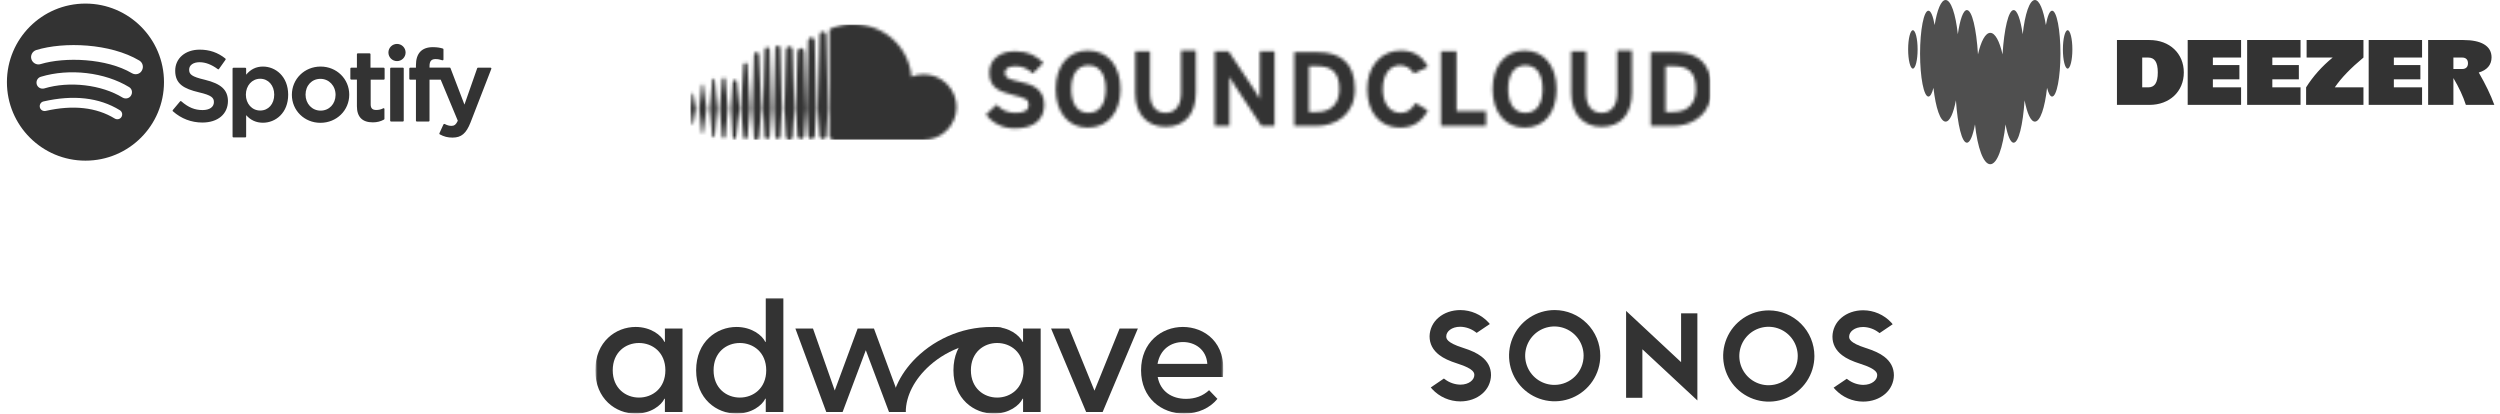
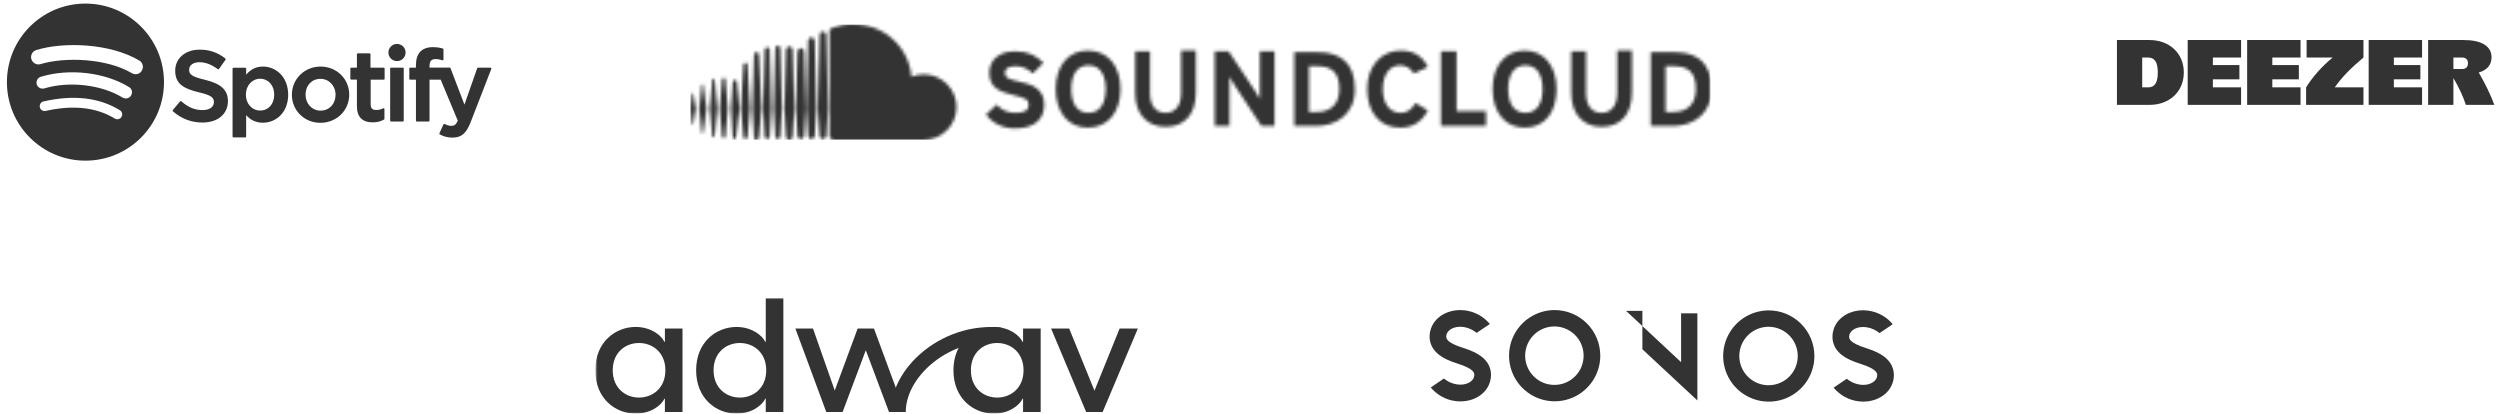
<svg xmlns="http://www.w3.org/2000/svg" width="822" height="136" viewBox="0 0 822 136" fill="none">
  <path d="M28.096 1.177C13.81 1.177 2.274 12.747 2.274 27C2.274 41.284 13.842 52.823 28.098 52.823C42.382 52.823 53.921 41.256 53.921 27C53.921 12.744 42.354 1.177 28.098 1.177H28.096ZM39.944 38.445C39.48 39.217 38.494 39.433 37.722 38.971C31.645 35.269 24.024 34.438 15.014 36.47C14.15 36.655 13.286 36.129 13.101 35.266C12.917 34.404 13.442 33.538 14.305 33.353C24.147 31.101 32.6 32.057 39.387 36.224C40.158 36.687 40.404 37.673 39.941 38.445H39.944ZM43.09 31.411C42.504 32.367 41.271 32.644 40.313 32.09C33.371 27.833 22.791 26.599 14.584 29.066C13.504 29.375 12.395 28.789 12.082 27.739C11.774 26.659 12.36 25.55 13.44 25.238C22.819 22.4 34.48 23.757 42.472 28.648C43.395 29.203 43.675 30.439 43.088 31.394L43.09 31.411ZM43.367 24.068C35.037 19.132 21.308 18.668 13.349 21.076C12.07 21.476 10.727 20.735 10.325 19.47C9.922 18.205 10.666 16.848 11.93 16.446C21.062 13.669 36.242 14.225 45.806 19.902C46.947 20.581 47.318 22.062 46.638 23.203C46.022 24.375 44.51 24.746 43.37 24.067L43.367 24.068Z" fill="#333333" />
  <path d="M67.355 26.227C62.95 25.195 62.191 24.435 62.191 22.886C62.191 21.428 63.558 20.456 65.593 20.456C67.567 20.456 69.542 21.216 71.607 22.734C71.668 22.795 71.759 22.795 71.82 22.795C71.911 22.795 71.972 22.734 72.002 22.674L74.159 19.636C74.202 19.575 74.219 19.5 74.208 19.426C74.197 19.353 74.157 19.287 74.098 19.241C71.638 17.267 68.874 16.325 65.654 16.325C60.915 16.325 57.605 19.18 57.605 23.251C57.605 27.625 60.46 29.174 65.411 30.358C69.603 31.33 70.332 32.151 70.332 33.578C70.332 35.188 68.904 36.19 66.596 36.19C64.044 36.19 61.948 35.34 59.609 33.305C59.548 33.244 59.457 33.244 59.397 33.244C59.306 33.244 59.245 33.274 59.214 33.335L56.815 36.19C56.724 36.312 56.724 36.494 56.845 36.585C59.579 39.015 62.92 40.291 66.535 40.291C71.638 40.291 74.949 37.497 74.949 33.183C74.888 29.538 72.701 27.534 67.355 26.227ZM86.461 21.884C84.243 21.884 82.421 22.765 80.933 24.557V22.552C80.933 22.4 80.811 22.279 80.659 22.279H76.741C76.589 22.279 76.467 22.4 76.467 22.552V44.908C76.467 45.06 76.589 45.181 76.741 45.181H80.659C80.811 45.181 80.933 45.06 80.933 44.908V37.861C82.421 39.532 84.243 40.352 86.461 40.352C90.561 40.352 94.753 37.193 94.753 31.118C94.723 25.073 90.561 21.884 86.461 21.884ZM90.166 31.118C90.166 34.216 88.253 36.342 85.549 36.342C82.846 36.342 80.841 34.095 80.841 31.118C80.841 28.141 82.876 25.893 85.549 25.893C88.222 25.893 90.166 28.08 90.166 31.118ZM105.415 21.884C100.129 21.884 95.968 25.954 95.968 31.179C95.968 36.342 100.099 40.382 105.354 40.382C110.67 40.382 114.831 36.312 114.831 31.118C114.831 25.954 110.7 21.884 105.415 21.884ZM105.415 36.373C102.59 36.373 100.464 34.095 100.464 31.118C100.464 28.111 102.529 25.924 105.354 25.924C108.179 25.924 110.335 28.202 110.335 31.209C110.305 34.186 108.24 36.373 105.415 36.373ZM126.13 22.248H121.817V17.814C121.817 17.662 121.696 17.54 121.544 17.54H117.625C117.474 17.54 117.352 17.662 117.352 17.814V22.248H115.469C115.317 22.248 115.195 22.37 115.195 22.522V25.893C115.195 26.045 115.317 26.167 115.469 26.167H117.352V34.915C117.352 38.438 119.114 40.23 122.577 40.23C123.974 40.23 125.158 39.927 126.252 39.319C126.343 39.258 126.404 39.167 126.404 39.076V35.856C126.404 35.765 126.343 35.674 126.282 35.613C126.191 35.553 126.1 35.553 126.009 35.613C125.25 36.008 124.521 36.16 123.7 36.16C122.425 36.16 121.878 35.583 121.878 34.307V26.197H126.191C126.343 26.197 126.465 26.076 126.465 25.924V22.552C126.434 22.37 126.313 22.248 126.13 22.248ZM141.227 22.279V21.732C141.227 20.122 141.834 19.423 143.201 19.423C144.021 19.423 144.69 19.575 145.419 19.818C145.51 19.849 145.601 19.818 145.692 19.788C145.753 19.727 145.813 19.636 145.813 19.545V16.234C145.813 16.113 145.722 15.991 145.601 15.961C144.811 15.718 143.839 15.505 142.32 15.505C138.675 15.505 136.762 17.54 136.762 21.428V22.248H134.878C134.727 22.248 134.575 22.37 134.575 22.522V25.924C134.575 26.076 134.696 26.197 134.878 26.197H136.762V39.684C136.762 39.835 136.883 39.957 137.035 39.957H140.953C141.105 39.957 141.227 39.835 141.227 39.684V26.197H144.902L150.522 39.684C149.884 41.111 149.246 41.385 148.395 41.385C147.697 41.385 146.968 41.172 146.239 40.777C146.178 40.747 146.087 40.747 145.996 40.747C145.935 40.777 145.844 40.838 145.813 40.899L144.477 43.815C144.416 43.966 144.477 44.118 144.598 44.179C145.996 44.938 147.241 45.242 148.79 45.242C151.706 45.242 153.286 43.875 154.713 40.261L161.548 22.643C161.578 22.552 161.578 22.461 161.517 22.37C161.457 22.279 161.365 22.248 161.274 22.248H157.174C157.052 22.248 156.931 22.339 156.9 22.431L152.709 34.398L148.122 22.4C148.092 22.279 147.97 22.218 147.849 22.218H141.227V22.279ZM132.479 22.248H128.56C128.409 22.248 128.287 22.37 128.287 22.522V39.684C128.287 39.835 128.409 39.957 128.56 39.957H132.479C132.631 39.957 132.752 39.835 132.752 39.684V22.552C132.783 22.37 132.631 22.248 132.479 22.248Z" fill="#333333" />
  <path d="M130.535 20.092C132.095 20.092 133.36 18.827 133.36 17.267C133.36 15.707 132.095 14.442 130.535 14.442C128.975 14.442 127.71 15.707 127.71 17.267C127.71 18.827 128.975 20.092 130.535 20.092Z" fill="#333333" />
  <g clip-path="url(#clip0_1511_10151)">
    <mask id="mask0_1511_10151" style="mask-type:luminance" maskUnits="userSpaceOnUse" x="226" y="8" width="337" height="38">
      <path d="M227.461 30.908L226.922 35.759L227.461 40.61C227.461 40.879 227.73 40.879 227.73 40.879C228 40.879 228 40.61 228 40.61L228.808 35.759L228 30.908C228 30.638 227.73 30.638 227.73 30.638C227.73 30.638 227.461 30.638 227.461 30.908ZM230.695 27.943L229.886 35.759L230.695 43.575C230.695 43.844 230.964 43.844 230.964 43.844C231.234 43.844 231.234 43.575 231.234 43.575L232.312 35.759L231.234 27.943C231.234 27.674 230.964 27.674 230.964 27.674L230.695 27.943ZM240.936 26.865L240.397 35.759L240.936 45.191C240.936 45.461 241.205 45.73 241.475 45.73C241.744 45.73 242.014 45.461 242.014 45.191L243.092 35.759L242.283 26.865C242.283 26.596 242.014 26.326 241.744 26.326C241.205 26.326 240.936 26.596 240.936 26.865ZM234.198 26.326L233.39 35.759L234.198 44.653C234.198 44.922 234.468 45.191 234.737 45.191C234.737 45.191 235.007 44.922 235.007 44.653L235.815 35.759L235.007 26.326C235.007 26.057 234.737 25.787 234.468 25.787C234.468 26.057 234.198 26.057 234.198 26.326ZM237.432 26.057L236.624 35.759L237.432 44.922C237.432 45.191 237.702 45.461 237.971 45.461C238.241 45.461 238.51 45.191 238.51 44.922L239.319 35.759L238.51 26.057C238.51 25.787 238.241 25.518 237.971 25.518C237.702 25.518 237.702 25.787 237.432 26.057ZM244.439 21.206L243.631 35.759L244.439 45.191C244.439 45.461 244.709 45.73 244.978 45.73C245.517 45.73 245.787 45.461 245.787 45.191L246.595 35.759L245.787 21.206C245.787 20.936 245.517 20.667 245.248 20.667C244.709 20.667 244.439 20.936 244.439 21.206ZM247.943 17.972L247.404 35.759L247.943 45.191C247.943 45.73 248.212 46 248.751 46C249.021 46 249.56 45.73 249.56 45.191L250.368 35.759L249.56 17.972C249.56 17.433 249.29 17.163 248.751 17.163C248.212 17.163 247.943 17.433 247.943 17.972ZM414.226 16.894V27.135V32.525C413.957 31.986 413.148 30.638 412.609 29.83L403.985 16.894H399.404V41.418H404.255V30.638V25.248C404.524 25.787 405.333 27.135 405.872 27.943L414.765 41.418H419.078V16.894H414.226ZM430.397 21.745H433.092C438.212 21.745 440.368 24.17 440.368 29.291C440.368 33.872 437.943 36.837 432.822 36.837H430.397V21.745ZM425.546 41.418H432.822C439.021 41.418 445.489 37.915 445.489 29.291C445.489 20.397 440.368 17.163 433.361 17.163H425.546V16.894V41.418ZM473.787 16.894V41.418H488.609V36.567H478.907V16.894H473.787ZM547.631 21.745H550.326C555.446 21.745 557.602 24.17 557.602 29.291C557.602 33.872 555.177 36.837 550.056 36.837H547.631V21.745ZM542.78 41.418H550.056C555.446 41.418 561.106 38.723 562.453 32.255V26.057C561.375 19.589 556.794 17.163 550.595 17.163H542.78V16.894V41.418ZM325.29 23.901C325.29 28.752 328.524 30.099 332.836 31.177C337.418 32.255 338.226 32.794 338.226 34.411C338.226 36.298 336.879 37.106 333.914 37.106C331.489 37.106 329.333 36.298 327.716 34.411L324.212 37.645C326.099 40.34 329.602 42.227 333.645 42.227C340.382 42.227 343.347 38.993 343.347 34.411C343.347 29.021 339.035 27.674 335.262 26.865C331.489 26.057 330.411 25.518 330.411 23.901C330.411 22.823 331.219 21.745 333.914 21.745C336.07 21.745 337.957 22.553 339.574 24.17L343.078 20.667C340.652 18.241 337.957 16.894 334.184 16.894C333.914 16.894 333.645 16.894 333.375 16.894C328.794 16.894 325.29 19.589 325.29 23.901ZM352.241 29.291C352.241 24.979 353.858 21.475 357.9 21.475C361.943 21.475 363.56 24.979 363.56 29.291C363.56 33.603 361.943 37.106 357.9 37.106C353.858 37.106 352.241 33.603 352.241 29.291ZM347.12 29.291C347.12 36.837 351.163 41.957 357.631 41.957C364.368 41.957 368.411 36.837 368.411 29.291C368.411 21.745 364.368 16.624 357.631 16.624C351.163 16.624 347.12 21.745 347.12 29.291ZM388.354 16.624V30.638C388.354 34.681 386.468 37.106 383.234 37.106C380 37.106 378.113 34.681 378.113 30.638V16.894H373.262V30.638C373.262 37.645 377.304 41.688 383.234 41.688C389.432 41.688 393.205 37.645 393.205 30.369V16.624H388.354ZM449.531 29.291C449.531 37.106 453.843 41.957 460.312 41.957C464.893 41.957 467.588 39.801 469.475 36.298L465.432 33.872C464.085 36.028 462.737 37.106 460.581 37.106C456.808 37.106 454.652 33.872 454.652 29.291C454.652 24.709 456.808 21.475 460.312 21.475C462.468 21.475 463.815 22.553 464.893 24.17L469.475 22.014C467.858 18.78 465.163 16.624 460.581 16.624C454.113 16.624 449.531 21.745 449.531 29.291ZM495.886 29.291C495.886 24.979 497.503 21.475 501.546 21.475C505.588 21.475 507.205 24.979 507.205 29.291C507.205 33.603 505.588 37.106 501.546 37.106C497.503 37.106 495.886 33.603 495.886 29.291ZM490.765 29.291C490.765 36.837 494.808 41.957 501.276 41.957C508.014 41.957 511.787 36.837 511.787 29.291C511.787 21.745 507.744 16.624 501.276 16.624C494.808 16.624 490.765 21.745 490.765 29.291ZM531.73 16.624V30.638C531.73 34.681 529.843 37.106 526.609 37.106C523.375 37.106 521.489 34.681 521.489 30.638V16.894H516.638V30.638C516.638 37.645 520.68 41.688 526.609 41.688C532.808 41.688 536.581 37.645 536.581 30.369V16.624H531.73ZM262.226 17.163L261.687 35.759L262.226 44.653C262.226 45.191 262.765 45.73 263.304 45.73C263.843 45.73 264.382 45.191 264.382 44.653L264.922 35.759L264.382 16.894C264.382 16.355 263.843 15.816 263.304 15.816C262.496 16.085 262.226 16.355 262.226 17.163ZM251.446 16.355L250.907 35.759L251.446 44.922C251.446 45.461 251.716 45.73 252.255 45.73C252.794 45.73 253.063 45.461 253.063 44.922L253.602 35.759L253.063 16.355C253.063 15.816 252.794 15.546 252.255 15.546C251.716 15.546 251.446 16.085 251.446 16.355ZM258.453 16.355L257.914 35.759L258.453 44.922C258.453 45.461 258.992 46 259.531 46C260.07 46 260.609 45.461 260.609 44.922L261.148 35.759L260.609 16.355C260.609 15.816 260.07 15.277 259.531 15.277C258.992 15.277 258.453 15.816 258.453 16.355ZM254.95 15.816L254.411 35.759L254.95 44.922C254.95 45.461 255.219 45.73 255.758 45.73C256.297 45.73 256.567 45.461 256.567 44.922L257.106 35.759L256.567 15.816C256.567 15.277 256.028 15.007 255.758 15.007C255.489 15.007 254.95 15.277 254.95 15.816ZM265.73 13.39L265.191 35.759L265.73 44.653C265.73 45.191 266.269 45.73 266.808 45.73C267.347 45.73 267.886 45.191 267.886 44.653L268.425 35.759L267.886 13.39C267.886 12.851 267.347 12.312 266.808 12.312C266.269 12.312 265.73 12.851 265.73 13.39ZM269.503 11.504L268.964 35.759L269.503 44.653C269.503 45.191 270.042 45.73 270.581 45.73C271.12 45.73 271.659 45.191 271.659 44.653L272.198 35.759L271.659 11.504C271.659 10.964 271.12 10.425 270.581 10.425H270.312C269.773 10.425 269.503 10.964 269.503 11.504ZM273.815 9.078C273.007 9.348 272.737 9.617 272.737 10.425V44.653C272.737 45.191 273.276 45.73 273.815 46H303.73C309.659 46 314.51 41.149 314.51 35.22C314.51 29.291 309.659 24.44 303.73 24.44C302.382 24.44 300.765 24.709 299.687 25.248C298.879 15.546 290.794 8 280.822 8C280.283 8 280.014 8 279.475 8C277.588 8 275.702 8.539 273.815 9.078Z" fill="white" />
    </mask>
    <g mask="url(#mask0_1511_10151)">
      <path d="M562.453 8H226.922V46H562.453V8Z" fill="#333333" />
    </g>
  </g>
  <path fill-rule="evenodd" clip-rule="evenodd" d="M736.868 34.484H719.312V13.162H736.868V18.922H727.592V21.387H736.315V26.094H727.592V28.725H736.868V34.484ZM756.418 34.484H738.862V13.162H756.418V18.922H747.142V21.387H755.864V26.094H747.142V28.725H756.418V34.484ZM820.136 34.484C818.94 31.224 817.267 27.745 815.016 23.846C817.648 23.074 819.222 21.414 819.222 18.867C819.222 14.99 815.65 13.162 810.002 13.162H798.37V34.484H806.678V25.665C808.523 28.773 809.884 31.706 810.777 34.484H820.136ZM806.678 22.688V18.922H809.558C810.777 18.922 811.469 19.587 811.469 20.805C811.469 22.023 810.777 22.688 809.558 22.688H806.678ZM796.377 34.484H778.821V13.162H796.377V18.922H787.1V21.387H795.823V26.094H787.1V28.725H796.377V34.484ZM758.413 18.922H766.984C763.428 21.832 760.501 25.128 758.246 28.725V34.484H777.104V28.725H767.678C769.838 25.582 772.856 22.453 777.104 18.922V13.162H758.413V18.922ZM696.052 13.162H706.741C713.359 13.162 718.039 17.565 718.039 23.823C718.039 30.082 713.359 34.485 706.741 34.485H696.052V13.162ZM704.359 28.725H706.298C708.374 28.725 709.482 27.34 709.482 23.823C709.482 20.307 708.374 18.922 706.298 18.922H704.359V28.725Z" fill="#333333" />
-   <path fill-rule="evenodd" clip-rule="evenodd" d="M672.686 8.239C673.185 5.343 673.919 3.522 674.731 3.518H674.732C676.247 3.524 677.474 9.839 677.474 17.635C677.474 25.432 676.245 31.752 674.729 31.752C674.107 31.752 673.534 30.679 673.072 28.881C672.343 35.464 670.828 39.989 669.075 39.989C667.719 39.989 666.502 37.271 665.685 32.984C665.127 41.137 663.722 46.922 662.081 46.922C661.051 46.922 660.112 44.629 659.416 40.897C658.58 48.602 656.649 54 654.396 54C652.144 54 650.209 48.603 649.376 40.897C648.686 44.629 647.747 46.922 646.712 46.922C645.071 46.922 643.67 41.137 643.108 32.984C642.291 37.271 641.077 39.989 639.718 39.989C637.966 39.989 636.45 35.465 635.721 28.881C635.262 30.684 634.686 31.752 634.064 31.752C632.548 31.752 631.319 25.432 631.319 17.635C631.319 9.839 632.548 3.518 634.064 3.518C634.878 3.518 635.606 5.345 636.11 8.239C636.919 3.245 638.233 0 639.718 0C641.481 0 643.009 4.59 643.732 11.254C644.439 6.404 645.512 3.311 646.714 3.311C648.398 3.311 649.83 9.393 650.36 17.877C651.358 13.527 652.801 10.799 654.4 10.799C655.998 10.799 657.442 13.529 658.438 17.877C658.97 9.393 660.4 3.311 662.084 3.311C663.284 3.311 664.356 6.404 665.067 11.254C665.788 4.59 667.316 0 669.079 0C670.559 0 671.877 3.247 672.686 8.239ZM627.396 16.247C627.396 12.761 628.093 9.935 628.953 9.935C629.813 9.935 630.51 12.761 630.51 16.247C630.51 19.732 629.813 22.558 628.953 22.558C628.093 22.558 627.396 19.732 627.396 16.247ZM678.281 16.247C678.281 12.761 678.978 9.935 679.839 9.935C680.699 9.935 681.396 12.761 681.396 16.247C681.396 19.732 680.699 22.558 679.839 22.558C678.978 22.558 678.281 19.732 678.281 16.247Z" fill="#4F4F4F" />
  <g clip-path="url(#clip1_1511_10151)">
    <mask id="mask1_1511_10151" style="mask-type:luminance" maskUnits="userSpaceOnUse" x="195" y="98" width="208" height="38">
      <path d="M402.272 98H195.728V136H402.272V98Z" fill="white" />
    </mask>
    <g mask="url(#mask1_1511_10151)">
      <path d="M210.094 130.722C214.515 130.722 218.777 127.661 218.777 121.751C218.777 115.841 214.515 112.777 210.094 112.777C205.673 112.777 201.466 115.845 201.466 121.751C201.466 127.661 205.725 130.722 210.094 130.722ZM195.728 121.751C195.728 112.303 202.514 107.5 208.987 107.5C213.987 107.5 217.463 110.242 218.463 112.407H218.619V108.029H224.408V135.474H218.619V131.096H218.463C217.463 133.26 213.987 136.003 208.987 136.003C202.514 135.999 195.728 131.199 195.728 121.751Z" fill="#333333" />
      <path d="M243.258 130.722C247.679 130.722 251.937 127.661 251.937 121.751C251.937 115.841 247.679 112.777 243.258 112.777C238.837 112.777 234.626 115.845 234.626 121.751C234.626 127.661 238.888 130.722 243.258 130.722ZM251.782 135.47V131.089H251.624C250.623 133.253 247.151 135.999 242.151 135.999C235.678 135.999 228.888 131.196 228.888 121.751C228.888 112.303 235.678 107.503 242.151 107.503C247.151 107.503 250.623 110.246 251.624 112.411H251.782V98H257.569V135.47H251.782Z" fill="#333333" />
      <path d="M297.677 135.47H292.308L284.677 115.153L277.049 135.47H271.68L261.521 108.025H267.31L274.466 128.398L281.994 108.025H287.36L294.884 128.398" fill="#333333" />
      <path d="M327.862 130.722C332.282 130.722 336.541 127.661 336.541 121.751C336.541 115.841 332.282 112.777 327.862 112.777C323.441 112.777 319.23 115.845 319.23 121.751C319.23 127.661 323.492 130.722 327.862 130.722ZM313.492 121.751C313.492 112.303 320.282 107.5 326.755 107.5C331.755 107.5 335.227 110.242 336.227 112.407H336.386V108.029H342.173V135.474H336.386V131.096H336.227C335.227 133.26 331.755 136.003 326.755 136.003C320.282 136.003 313.492 131.199 313.492 121.755V121.751Z" fill="#333333" />
      <path d="M345.604 108.029H351.549L359.863 128.453L368.125 108.029H374.126L362.546 135.474H357.128L345.6 108.029H345.604Z" fill="#333333" />
-       <path d="M396.968 119.638C396.654 114.89 392.868 112.462 388.971 112.462C385.075 112.462 381.443 114.783 380.602 119.638H396.968ZM375.181 121.751C375.181 112.514 381.974 107.5 388.92 107.5C395.865 107.5 403.444 112.462 402.127 123.965H380.654C381.547 128.713 385.288 131.144 389.971 131.144C392.916 131.144 395.547 130.193 397.548 128.294L400.286 131.144C397.917 134.097 393.968 135.999 389.34 135.999C381.919 135.999 375.181 130.881 375.181 121.751Z" fill="#333333" />
      <path d="M297.819 135.47H292.919C292.919 128.813 296.377 121.91 302.412 116.522C309.802 109.924 319.84 106.646 329.269 107.742L328.703 112.625C320.644 111.688 312.033 114.513 305.671 120.195C300.681 124.653 297.819 130.214 297.819 135.467V135.47Z" fill="#333333" />
    </g>
  </g>
-   <path d="M552.741 119.075L534.66 102.222V130.796H540.016V114.838L558.097 131.671V103.021H552.741V119.075Z" fill="#333333" />
+   <path d="M552.741 119.075L534.66 102.222H540.016V114.838L558.097 131.671V103.021H552.741V119.075Z" fill="#333333" />
  <path d="M511.178 101.946C508.211 101.946 505.31 102.825 502.843 104.473C500.376 106.12 498.453 108.463 497.317 111.204C496.182 113.945 495.884 116.961 496.463 119.871C497.041 122.781 498.469 125.454 500.567 127.552C502.665 129.65 505.337 131.079 508.247 131.658C511.157 132.237 514.173 131.94 516.914 130.805C519.655 129.669 521.998 127.747 523.647 125.28C525.295 122.813 526.175 119.913 526.175 116.946C526.171 112.97 524.59 109.157 521.778 106.345C518.966 103.533 515.154 101.951 511.178 101.946ZM511.178 126.554C509.274 126.573 507.407 126.026 505.814 124.981C504.222 123.937 502.975 122.444 502.233 120.69C501.491 118.936 501.287 117.001 501.647 115.131C502.007 113.261 502.914 111.54 504.254 110.187C505.594 108.834 507.306 107.909 509.172 107.531C511.038 107.152 512.975 107.337 514.736 108.061C516.497 108.785 518.004 110.016 519.064 111.598C520.124 113.18 520.69 115.042 520.69 116.946C520.697 119.48 519.7 121.913 517.917 123.714C516.135 125.515 513.711 126.536 511.178 126.554Z" fill="#333333" />
  <path d="M487.058 117.195C485.633 116.108 483.765 115.231 480.971 114.344C475.531 112.62 475.531 111.248 475.531 110.581C475.531 109.036 477.256 107.437 480.139 107.437C481.95 107.479 483.703 108.085 485.154 109.171L485.528 109.452L489.848 106.533L489.375 105.973C488.195 104.706 486.767 103.695 485.179 103.004C483.592 102.312 481.879 101.954 480.148 101.952C477.369 101.952 474.815 102.85 472.962 104.452C472.066 105.206 471.342 106.143 470.838 107.2C470.335 108.257 470.063 109.41 470.043 110.581C470.043 113.042 471.118 115.111 473.238 116.728C474.663 117.814 476.531 118.692 479.324 119.578C484.756 121.305 484.756 122.674 484.756 123.329C484.756 124.874 483.031 126.473 480.148 126.473C478.336 126.433 476.583 125.827 475.133 124.74L474.759 124.458L470.441 127.389L470.911 127.946C472.092 129.216 473.521 130.23 475.11 130.924C476.699 131.618 478.414 131.977 480.148 131.979C482.926 131.979 485.48 131.081 487.333 129.479C488.23 128.723 488.954 127.784 489.457 126.725C489.959 125.666 490.229 124.511 490.247 123.338C490.253 120.88 489.178 118.811 487.058 117.195Z" fill="#333333" />
  <path d="M581.576 102.057C578.609 102.057 575.709 102.937 573.242 104.585C570.775 106.233 568.853 108.576 567.717 111.317C566.582 114.058 566.285 117.075 566.864 119.984C567.443 122.894 568.872 125.567 570.97 127.665C573.068 129.762 575.742 131.191 578.651 131.769C581.561 132.347 584.577 132.05 587.318 130.914C590.059 129.778 592.402 127.855 594.049 125.388C595.697 122.921 596.577 120.021 596.576 117.054C596.572 113.077 594.99 109.264 592.178 106.453C589.366 103.641 585.553 102.06 581.576 102.057ZM581.576 126.662C579.672 126.678 577.806 126.129 576.215 125.083C574.625 124.038 573.38 122.543 572.64 120.789C571.9 119.035 571.698 117.101 572.059 115.231C572.42 113.362 573.328 111.642 574.669 110.29C576.009 108.938 577.721 108.015 579.587 107.637C581.453 107.26 583.389 107.445 585.149 108.17C586.91 108.894 588.415 110.126 589.475 111.707C590.534 113.289 591.1 115.15 591.1 117.054C591.107 119.59 590.109 122.025 588.323 123.826C586.538 125.627 584.112 126.647 581.576 126.662Z" fill="#333333" />
  <path d="M605.699 116.805C607.121 117.892 608.992 118.769 611.786 119.656C617.217 121.38 617.217 122.752 617.217 123.41C617.217 124.952 615.492 126.551 612.609 126.551C610.798 126.509 609.044 125.903 607.594 124.817L607.22 124.539L602.899 127.455L603.375 128.015C604.557 129.285 605.986 130.298 607.576 130.992C609.165 131.686 610.881 132.045 612.615 132.048C615.393 132.048 617.944 131.15 619.8 129.548C620.697 128.793 621.421 127.854 621.923 126.795C622.426 125.736 622.695 124.582 622.714 123.41C622.714 120.946 621.639 118.877 619.516 117.26C618.094 116.174 616.223 115.296 613.432 114.41C608.001 112.677 608.001 111.317 608.001 110.659C608.001 109.114 609.723 107.515 612.609 107.515C614.42 107.555 616.174 108.162 617.624 109.249L617.998 109.53L622.315 106.611L621.845 106.051C620.665 104.781 619.235 103.768 617.646 103.074C616.057 102.381 614.343 102.021 612.609 102.018C609.83 102.018 607.277 102.916 605.423 104.518C604.527 105.274 603.803 106.213 603.301 107.272C602.798 108.332 602.528 109.486 602.51 110.659C602.504 113.12 603.579 115.189 605.699 116.805Z" fill="#333333" />
  <defs>
    <clipPath id="clip0_1511_10151">
      <rect width="335.532" height="38" fill="white" transform="translate(226.922 8)" />
    </clipPath>
    <clipPath id="clip1_1511_10151">
      <rect width="206.544" height="38" fill="white" transform="translate(195.728 98)" />
    </clipPath>
  </defs>
</svg>